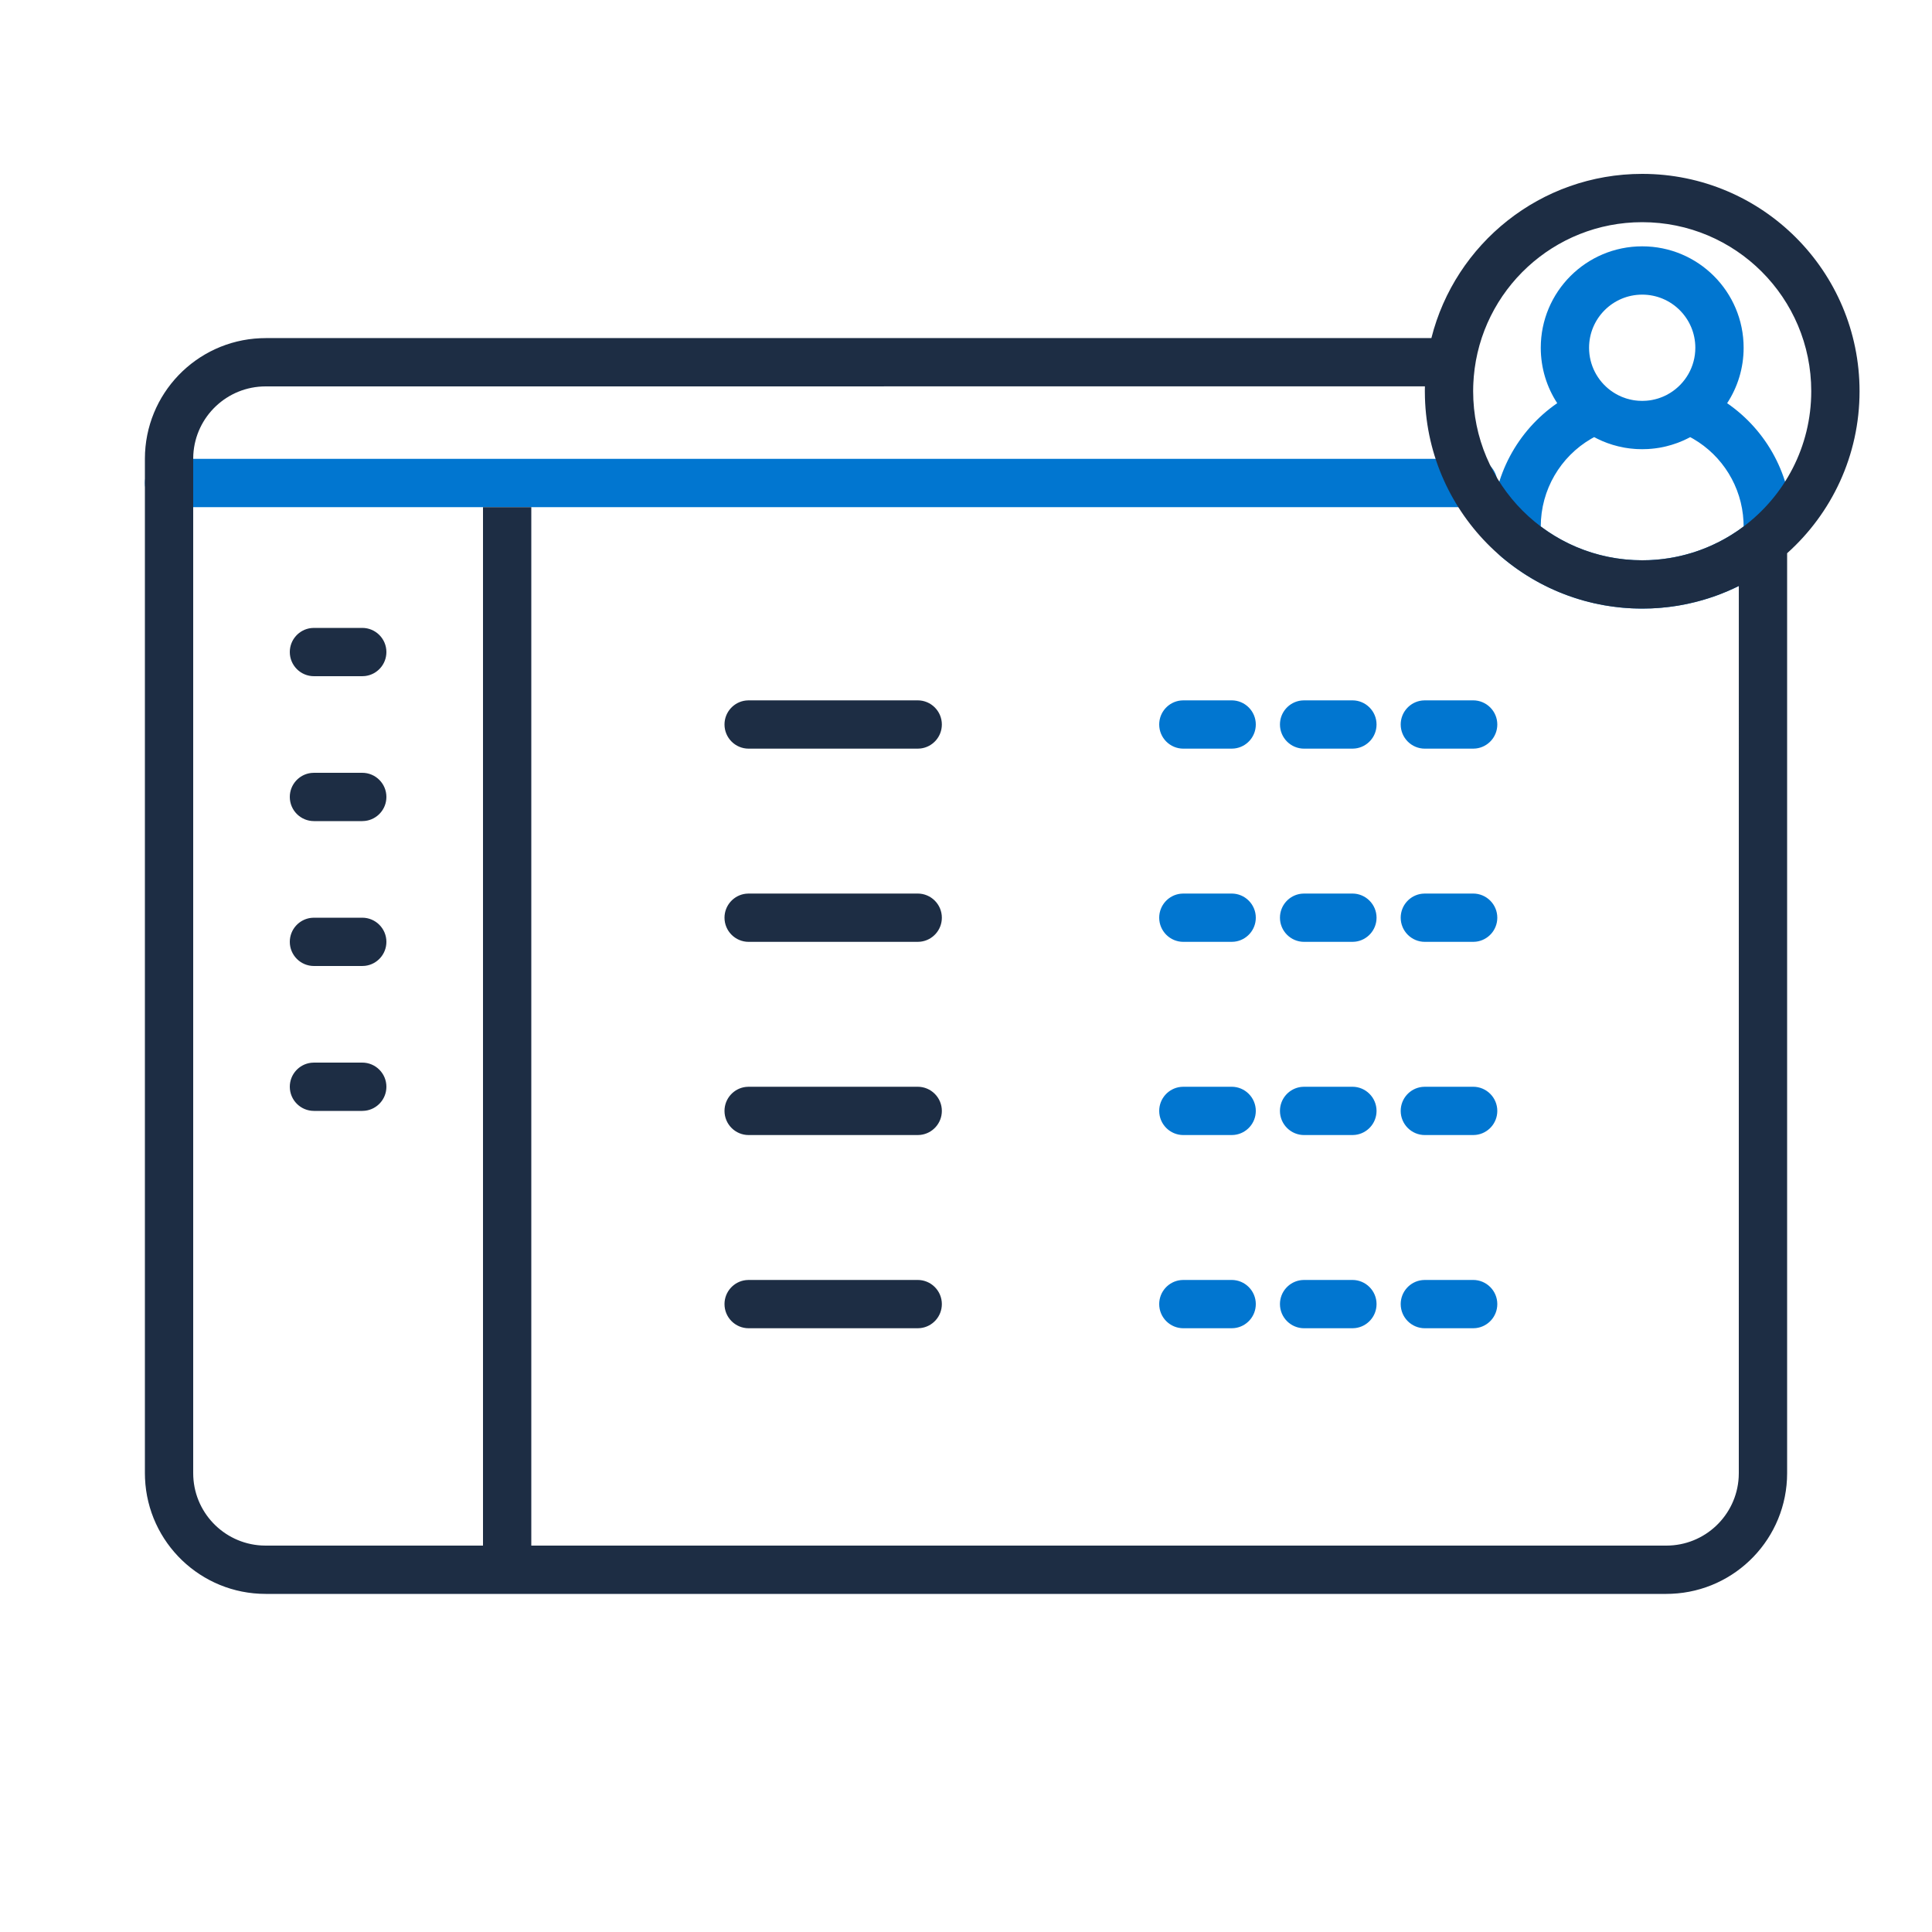
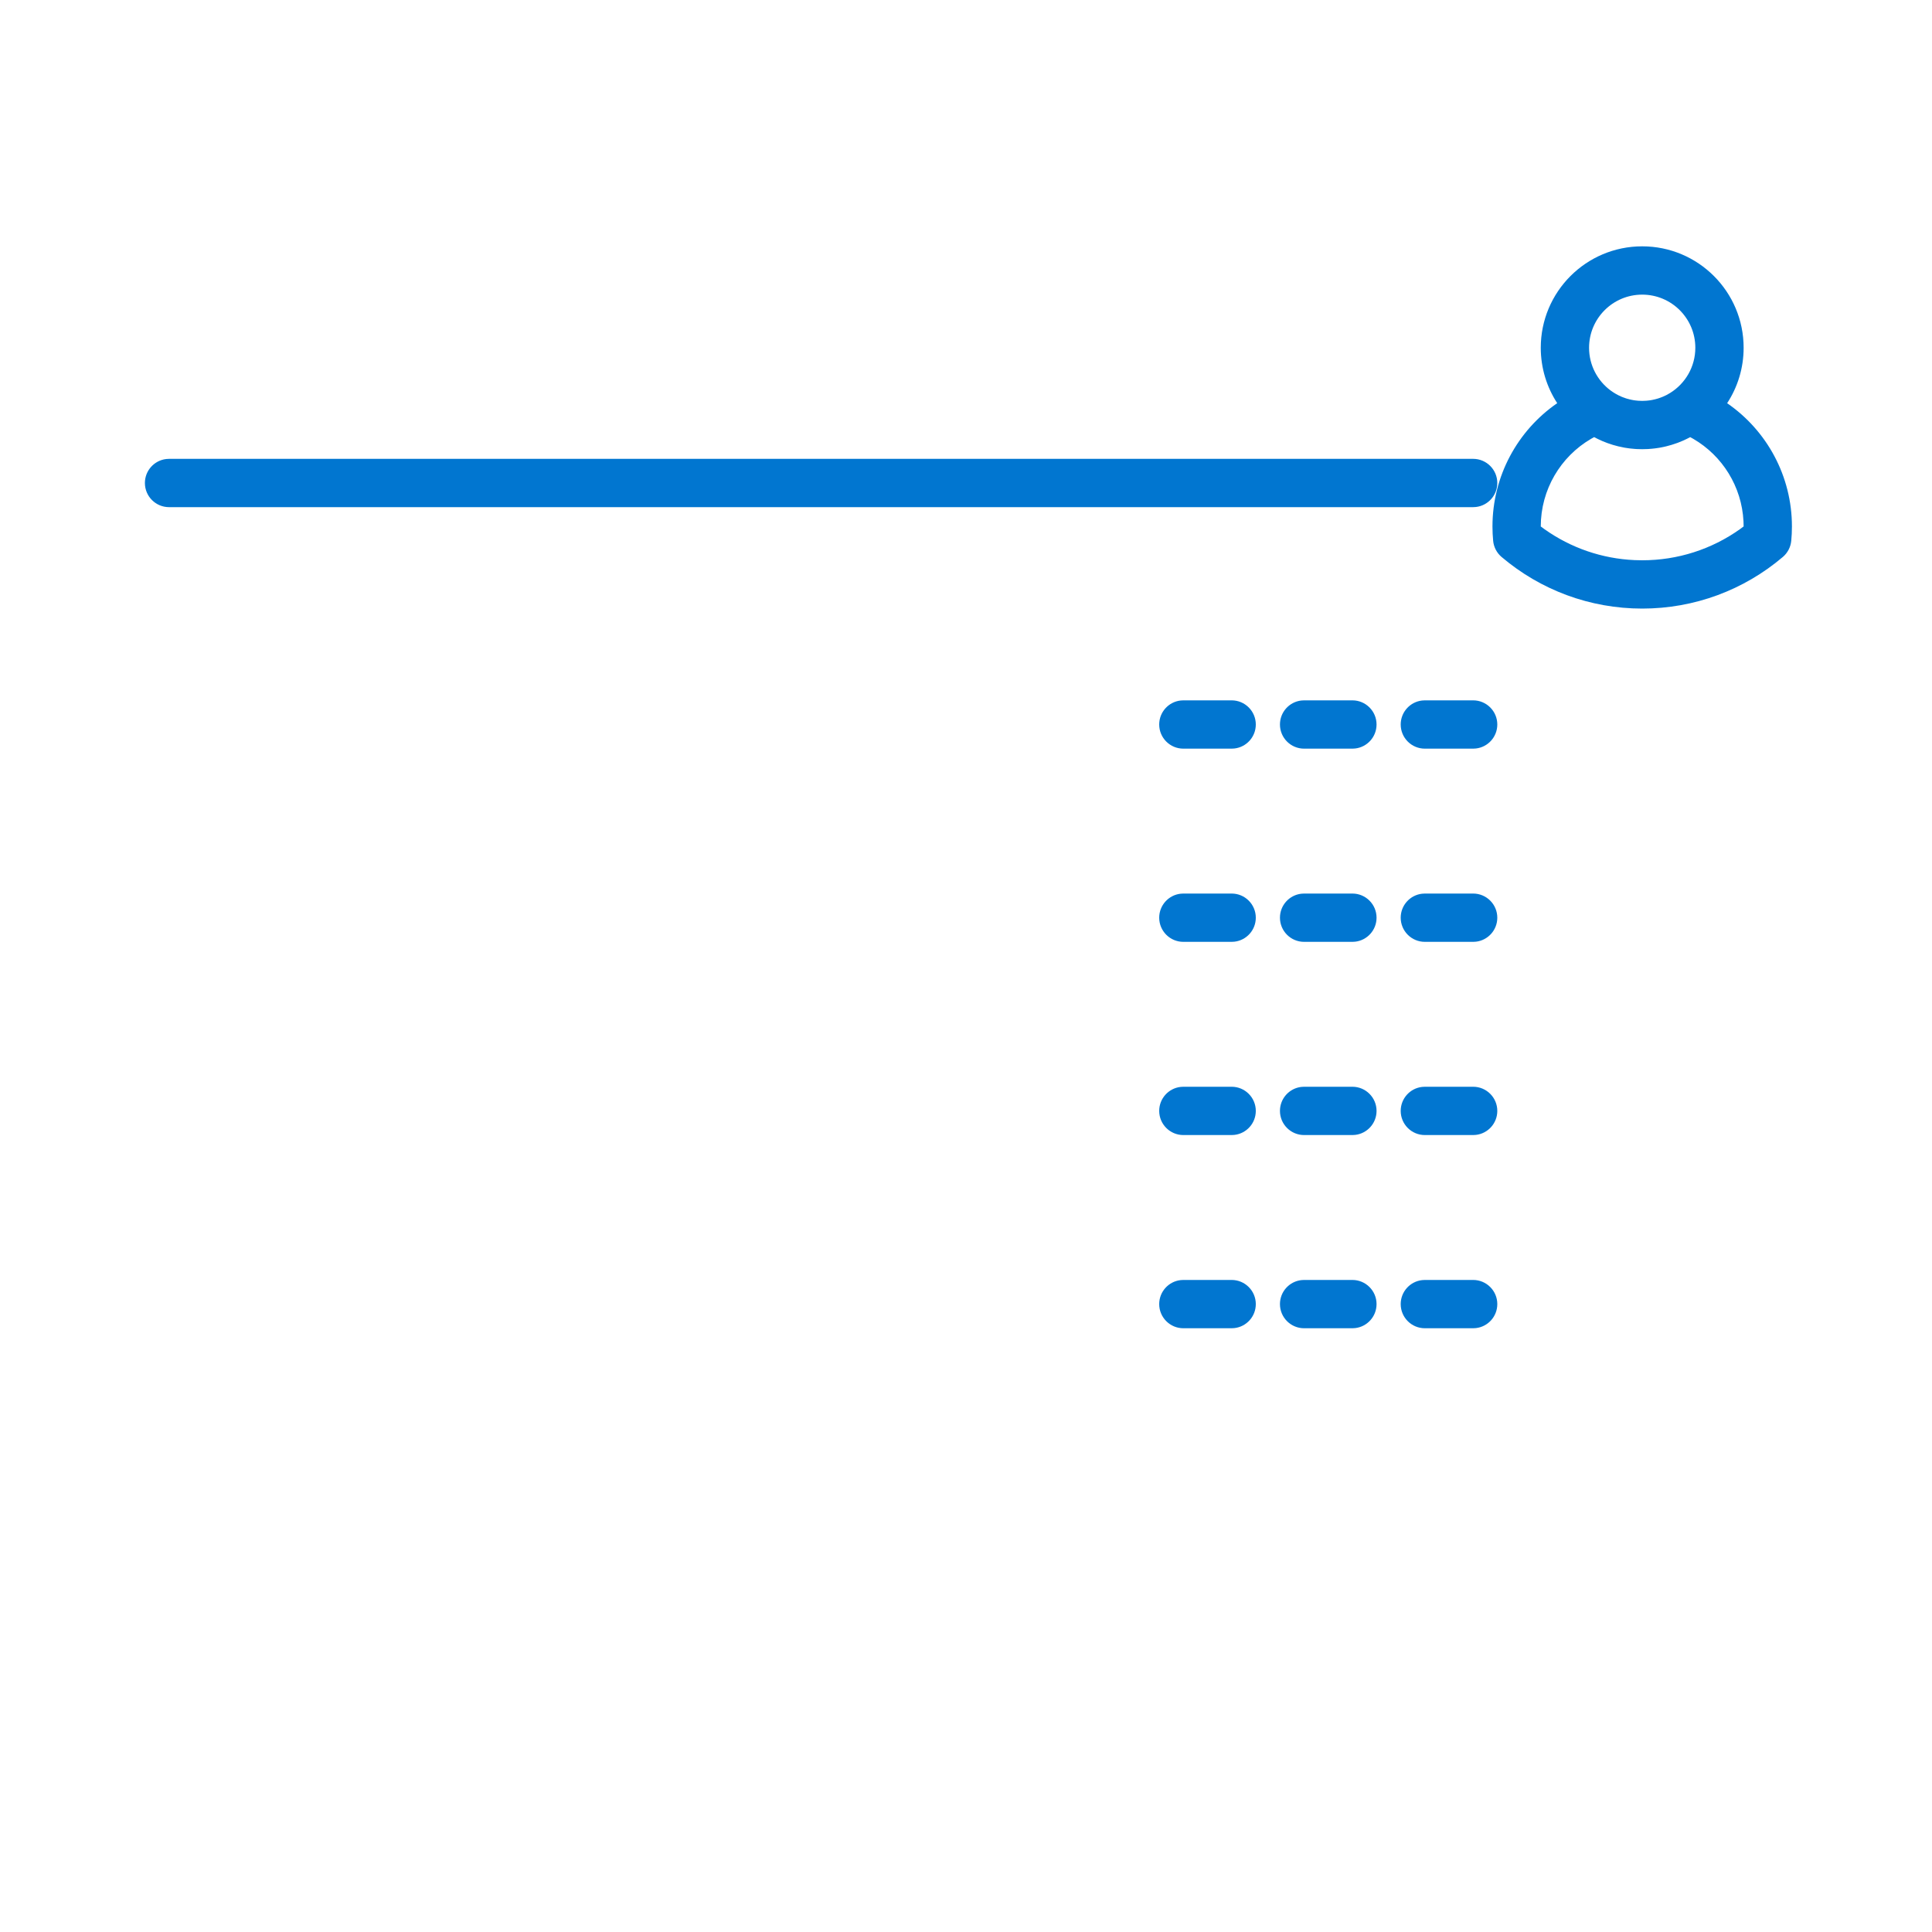
<svg xmlns="http://www.w3.org/2000/svg" width="80px" height="80px" viewBox="0 0 80 80" version="1.1">
  <title>Atom/Icon/Special/User Experience</title>
  <g id="Atom/Icon/Special/User-Experience" stroke="none" stroke-width="1" fill="none" fill-rule="evenodd">
    <path d="M51,53 C51.552,53 52,53.448 52,54 C52,54.513 51.614,54.936 51.117,54.993 L51,55 L49,55 C48.448,55 48,54.552 48,54 C48,53.487 48.386,53.064 48.883,53.007 L49,53 L51,53 Z M56,53 C56.552,53 57,53.448 57,54 C57,54.513 56.614,54.936 56.117,54.993 L56,55 L54,55 C53.448,55 53,54.552 53,54 C53,53.487 53.386,53.064 53.883,53.007 L54,53 L56,53 Z M61,53 C61.552,53 62,53.448 62,54 C62,54.513 61.614,54.936 61.117,54.993 L61,55 L59,55 C58.448,55 58,54.552 58,54 C58,53.487 58.386,53.064 58.883,53.007 L59,53 L61,53 Z M51,45 C51.552,45 52,45.448 52,46 C52,46.513 51.614,46.936 51.117,46.993 L51,47 L49,47 C48.448,47 48,46.552 48,46 C48,45.487 48.386,45.064 48.883,45.007 L49,45 L51,45 Z M56,45 C56.552,45 57,45.448 57,46 C57,46.513 56.614,46.936 56.117,46.993 L56,47 L54,47 C53.448,47 53,46.552 53,46 C53,45.487 53.386,45.064 53.883,45.007 L54,45 L56,45 Z M61,45 C61.552,45 62,45.448 62,46 C62,46.513 61.614,46.936 61.117,46.993 L61,47 L59,47 C58.448,47 58,46.552 58,46 C58,45.487 58.386,45.064 58.883,45.007 L59,45 L61,45 Z M51,37 C51.552,37 52,37.448 52,38 C52,38.513 51.614,38.936 51.117,38.993 L51,39 L49,39 C48.448,39 48,38.552 48,38 C48,37.487 48.386,37.064 48.883,37.007 L49,37 L51,37 Z M56,37 C56.552,37 57,37.448 57,38 C57,38.513 56.614,38.936 56.117,38.993 L56,39 L54,39 C53.448,39 53,38.552 53,38 C53,37.487 53.386,37.064 53.883,37.007 L54,37 L56,37 Z M61,37 C61.552,37 62,37.448 62,38 C62,38.513 61.614,38.936 61.117,38.993 L61,39 L59,39 C58.448,39 58,38.552 58,38 C58,37.487 58.386,37.064 58.883,37.007 L59,37 L61,37 Z M51,29 C51.552,29 52,29.448 52,30 C52,30.513 51.614,30.936 51.117,30.993 L51,31 L49,31 C48.448,31 48,30.552 48,30 C48,29.487 48.386,29.064 48.883,29.007 L49,29 L51,29 Z M56,29 C56.552,29 57,29.448 57,30 C57,30.513 56.614,30.936 56.117,30.993 L56,31 L54,31 C53.448,31 53,30.552 53,30 C53,29.487 53.386,29.064 53.883,29.007 L54,29 L56,29 Z M61,29 C61.552,29 62,29.448 62,30 C62,30.513 61.614,30.936 61.117,30.993 L61,31 L59,31 C58.448,31 58,30.552 58,30 C58,29.487 58.386,29.064 58.883,29.007 L59,29 L61,29 Z M68,10.2 C70.32,10.2 72.2,12.08 72.2,14.4 C72.2,15.247 71.949,16.036 71.517,16.696 C73.163,17.828 74.2,19.717 74.2,21.8 C74.2,21.999 74.191,22.198 74.172,22.394 C74.147,22.654 74.022,22.893 73.824,23.062 C72.209,24.434 70.162,25.2 68,25.2 C65.837,25.2 63.791,24.433 62.176,23.062 C61.977,22.893 61.852,22.652 61.828,22.392 C61.809,22.195 61.8,21.998 61.8,21.8 C61.8,19.718 62.836,17.828 64.481,16.694 C64.051,16.035 63.8,15.247 63.8,14.4 C63.8,12.08 65.68,10.2 68,10.2 Z M67.79,18.595 L67.773,18.594 C67.747,18.593 67.722,18.591 67.697,18.589 C67.639,18.585 67.582,18.58 67.525,18.573 C67.509,18.572 67.493,18.57 67.477,18.568 C67.413,18.56 67.35,18.55 67.287,18.54 C67.271,18.537 67.255,18.534 67.239,18.531 C66.927,18.474 66.627,18.383 66.343,18.261 C66.264,18.226 66.185,18.189 66.108,18.15 L66.305,18.244 C66.205,18.2 66.107,18.152 66.011,18.1 L65.884,18.17 C64.616,18.91 63.8,20.279 63.8,21.8 L63.8,21.8 L63.957,21.915 C65.043,22.685 66.328,23.133 67.685,23.193 L67.685,23.193 L68,23.2 C69.473,23.2 70.874,22.744 72.043,21.915 L72.043,21.915 L72.2,21.798 L72.194,21.584 C72.121,20.15 71.324,18.875 70.116,18.172 L70.116,18.172 L69.988,18.101 C69.965,18.113 69.941,18.125 69.918,18.137 L69.891,18.151 C69.872,18.161 69.853,18.17 69.834,18.179 C69.791,18.2 69.748,18.221 69.704,18.24 C69.687,18.247 69.669,18.255 69.652,18.262 C69.595,18.287 69.538,18.31 69.48,18.332 C69.462,18.338 69.444,18.345 69.426,18.351 C69.286,18.402 69.143,18.445 68.996,18.481 C68.97,18.487 68.942,18.494 68.915,18.5 C68.871,18.51 68.828,18.519 68.784,18.527 C68.752,18.533 68.72,18.538 68.688,18.544 C68.635,18.553 68.582,18.56 68.528,18.567 C68.435,18.579 68.343,18.587 68.249,18.593 L68.475,18.573 C68.418,18.58 68.361,18.585 68.303,18.589 L68.249,18.593 L68.228,18.594 C68.152,18.598 68.076,18.6 68,18.6 L68,18.6 L67.79,18.595 L67.79,18.595 Z M61,19 C61.552,19 62,19.448 62,20 C62,20.513 61.614,20.936 61.117,20.993 L61,21 L7,21 C6.448,21 6,20.552 6,20 C6,19.487 6.386,19.064 6.883,19.007 L7,19 L61,19 Z M68,12.2 C66.785,12.2 65.8,13.185 65.8,14.4 C65.8,15.122 66.148,15.763 66.685,16.164 C66.826,16.268 66.976,16.355 67.134,16.423 C67.142,16.426 67.149,16.43 67.157,16.433 L67.134,16.423 C67.184,16.444 67.235,16.464 67.286,16.482 L67.157,16.433 C67.216,16.457 67.275,16.479 67.336,16.498 L67.286,16.482 C67.334,16.498 67.382,16.513 67.431,16.526 L67.336,16.498 C67.392,16.516 67.448,16.531 67.505,16.544 L67.431,16.526 C67.489,16.541 67.548,16.554 67.607,16.565 L67.505,16.544 C67.556,16.556 67.607,16.566 67.66,16.574 L67.607,16.565 C67.671,16.577 67.736,16.585 67.801,16.591 L67.66,16.574 C67.714,16.582 67.77,16.589 67.826,16.593 L68,16.6 L68,16.6 L68.174,16.593 C68.182,16.593 68.19,16.592 68.198,16.591 L68.174,16.593 C68.23,16.589 68.286,16.582 68.341,16.574 L68.198,16.591 C68.264,16.585 68.329,16.577 68.393,16.565 L68.341,16.574 C68.393,16.566 68.445,16.556 68.496,16.544 L68.393,16.565 C68.452,16.554 68.511,16.541 68.568,16.526 L68.496,16.544 C68.553,16.531 68.609,16.516 68.664,16.498 L68.568,16.526 C68.617,16.513 68.666,16.498 68.713,16.482 L68.664,16.498 C68.721,16.48 68.776,16.46 68.831,16.438 L68.713,16.482 C68.768,16.463 68.821,16.443 68.873,16.42 L68.831,16.438 C68.945,16.392 69.055,16.336 69.159,16.27 C69.784,15.882 70.2,15.189 70.2,14.4 C70.2,13.185 69.215,12.2 68,12.2 Z" id="Combined-Shape" fill="#0176D0" />
-     <path d="M68,7.2 C72.971,7.2 77,11.229 77,16.2 C77,18.865 75.842,21.26 74.001,22.908 L74.001,61 C74.001,63.689 71.878,65.882 69.217,65.995 L69,66 L11,66 C8.311,66 6.118,63.878 6.005,61.217 L6,61 L6,19 C6,16.311 8.122,14.118 10.783,14.005 L11,14 L59.271,13.998 C60.254,10.092 63.789,7.2 68,7.2 Z M59.002,15.998 L11,16 C9.402,16 8.096,17.249 8.005,18.824 L8,19 L8,61 C8,62.598 9.249,63.904 10.824,63.995 L11,64 L20,64 L20,21 L22,21 L22,64 L69,64 C70.598,64 71.904,62.751 71.995,61.176 L72,61 L72.001,24.264 C71.978,24.275 71.956,24.286 71.933,24.297 L71.924,24.302 L71.906,24.31 C71.81,24.357 71.712,24.402 71.614,24.445 L71.924,24.302 C71.807,24.359 71.688,24.413 71.568,24.465 C71.358,24.556 71.144,24.639 70.926,24.714 C70.908,24.72 70.891,24.726 70.873,24.731 C70.652,24.806 70.427,24.872 70.198,24.93 C70.194,24.93 70.19,24.931 70.186,24.932 C69.958,24.99 69.726,25.038 69.492,25.077 C69.466,25.081 69.441,25.085 69.416,25.089 C69.198,25.124 68.976,25.15 68.752,25.169 C68.742,25.17 68.732,25.171 68.721,25.171 L68.655,25.177 C68.567,25.183 68.48,25.188 68.392,25.192 L68.345,25.194 L68.321,25.194 C68.214,25.198 68.107,25.2 68,25.2 L68,25.2 C63.118,25.2 59.144,21.313 59.004,16.465 L59,16.2 L59,16.181 C59,16.12 59.001,16.059 59.002,15.998 Z M38,53 C38.552,53 39,53.448 39,54 C39,54.513 38.614,54.936 38.117,54.993 L38,55 L31,55 C30.448,55 30,54.552 30,54 C30,53.487 30.386,53.064 30.883,53.007 L31,53 L38,53 Z M38,45 C38.552,45 39,45.448 39,46 C39,46.513 38.614,46.936 38.117,46.993 L38,47 L31,47 C30.448,47 30,46.552 30,46 C30,45.487 30.386,45.064 30.883,45.007 L31,45 L38,45 Z M15,44 C15.552,44 16,44.448 16,45 C16,45.513 15.614,45.936 15.117,45.993 L15,46 L13,46 C12.448,46 12,45.552 12,45 C12,44.487 12.386,44.064 12.883,44.007 L13,44 L15,44 Z M15,38 C15.552,38 16,38.448 16,39 C16,39.513 15.614,39.936 15.117,39.993 L15,40 L13,40 C12.448,40 12,39.552 12,39 C12,38.487 12.386,38.064 12.883,38.007 L13,38 L15,38 Z M38,37 C38.552,37 39,37.448 39,38 C39,38.513 38.614,38.936 38.117,38.993 L38,39 L31,39 C30.448,39 30,38.552 30,38 C30,37.487 30.386,37.064 30.883,37.007 L31,37 L38,37 Z M15,32 C15.552,32 16,32.448 16,33 C16,33.513 15.614,33.936 15.117,33.993 L15,34 L13,34 C12.448,34 12,33.552 12,33 C12,32.487 12.386,32.064 12.883,32.007 L13,32 L15,32 Z M38,29 C38.552,29 39,29.448 39,30 C39,30.513 38.614,30.936 38.117,30.993 L38,31 L31,31 C30.448,31 30,30.552 30,30 C30,29.487 30.386,29.064 30.883,29.007 L31,29 L38,29 Z M15,26 C15.552,26 16,26.448 16,27 C16,27.513 15.614,27.936 15.117,27.993 L15,28 L13,28 C12.448,28 12,27.552 12,27 C12,26.487 12.386,26.064 12.883,26.007 L13,26 L15,26 Z M68,9.2 C64.338,9.2 61.332,12.012 61.026,15.595 C61.021,15.655 61.016,15.715 61.013,15.776 L61.026,15.595 C61.017,15.699 61.01,15.803 61.006,15.907 L61.013,15.776 C61.005,15.91 61,16.045 61,16.181 L61,16.2 C61,20.066 64.134,23.2 68,23.2 L68,23.2 L68.263,23.195 C68.302,23.194 68.342,23.192 68.382,23.19 C68.435,23.187 68.489,23.183 68.542,23.179 L68.382,23.19 C68.477,23.185 68.571,23.178 68.665,23.169 L68.542,23.179 C68.631,23.173 68.719,23.164 68.807,23.154 L68.665,23.169 C68.753,23.161 68.84,23.151 68.927,23.139 L68.807,23.154 C68.902,23.143 68.997,23.13 69.092,23.115 L68.927,23.139 C69.05,23.123 69.171,23.104 69.292,23.081 C69.346,23.071 69.401,23.06 69.455,23.049 L69.292,23.081 C69.368,23.067 69.444,23.051 69.52,23.035 L69.455,23.049 C69.545,23.03 69.634,23.009 69.723,22.987 L69.52,23.035 C69.619,23.013 69.718,22.988 69.816,22.962 L69.723,22.987 C69.823,22.961 69.922,22.934 70.02,22.904 L69.816,22.962 C69.898,22.94 69.98,22.917 70.061,22.892 L70.061,22.892 C70.184,22.854 70.306,22.813 70.426,22.768 C70.469,22.753 70.512,22.736 70.554,22.72 L70.426,22.768 C70.512,22.737 70.597,22.703 70.681,22.668 L70.554,22.72 C70.641,22.686 70.727,22.65 70.812,22.613 L70.681,22.668 C70.751,22.639 70.821,22.609 70.891,22.577 L70.812,22.613 C70.907,22.571 71.001,22.527 71.094,22.481 L70.891,22.577 C70.996,22.529 71.1,22.479 71.203,22.426 C71.261,22.396 71.32,22.365 71.378,22.333 L71.203,22.426 C71.283,22.384 71.363,22.341 71.442,22.297 L71.378,22.333 C71.458,22.289 71.537,22.243 71.615,22.196 L71.442,22.297 C71.522,22.251 71.602,22.204 71.681,22.155 L71.615,22.196 C71.69,22.151 71.763,22.104 71.836,22.057 L71.681,22.155 C71.77,22.1 71.857,22.043 71.943,21.985 C72.001,21.945 72.058,21.905 72.115,21.864 L71.943,21.985 C72.026,21.928 72.108,21.869 72.188,21.809 L72.115,21.864 C72.189,21.81 72.262,21.754 72.335,21.697 L72.188,21.809 C73.895,20.533 75,18.495 75,16.2 C75,12.334 71.866,9.2 68,9.2 Z" id="Combined-Shape" fill="#1D2D44" />
  </g>
</svg>